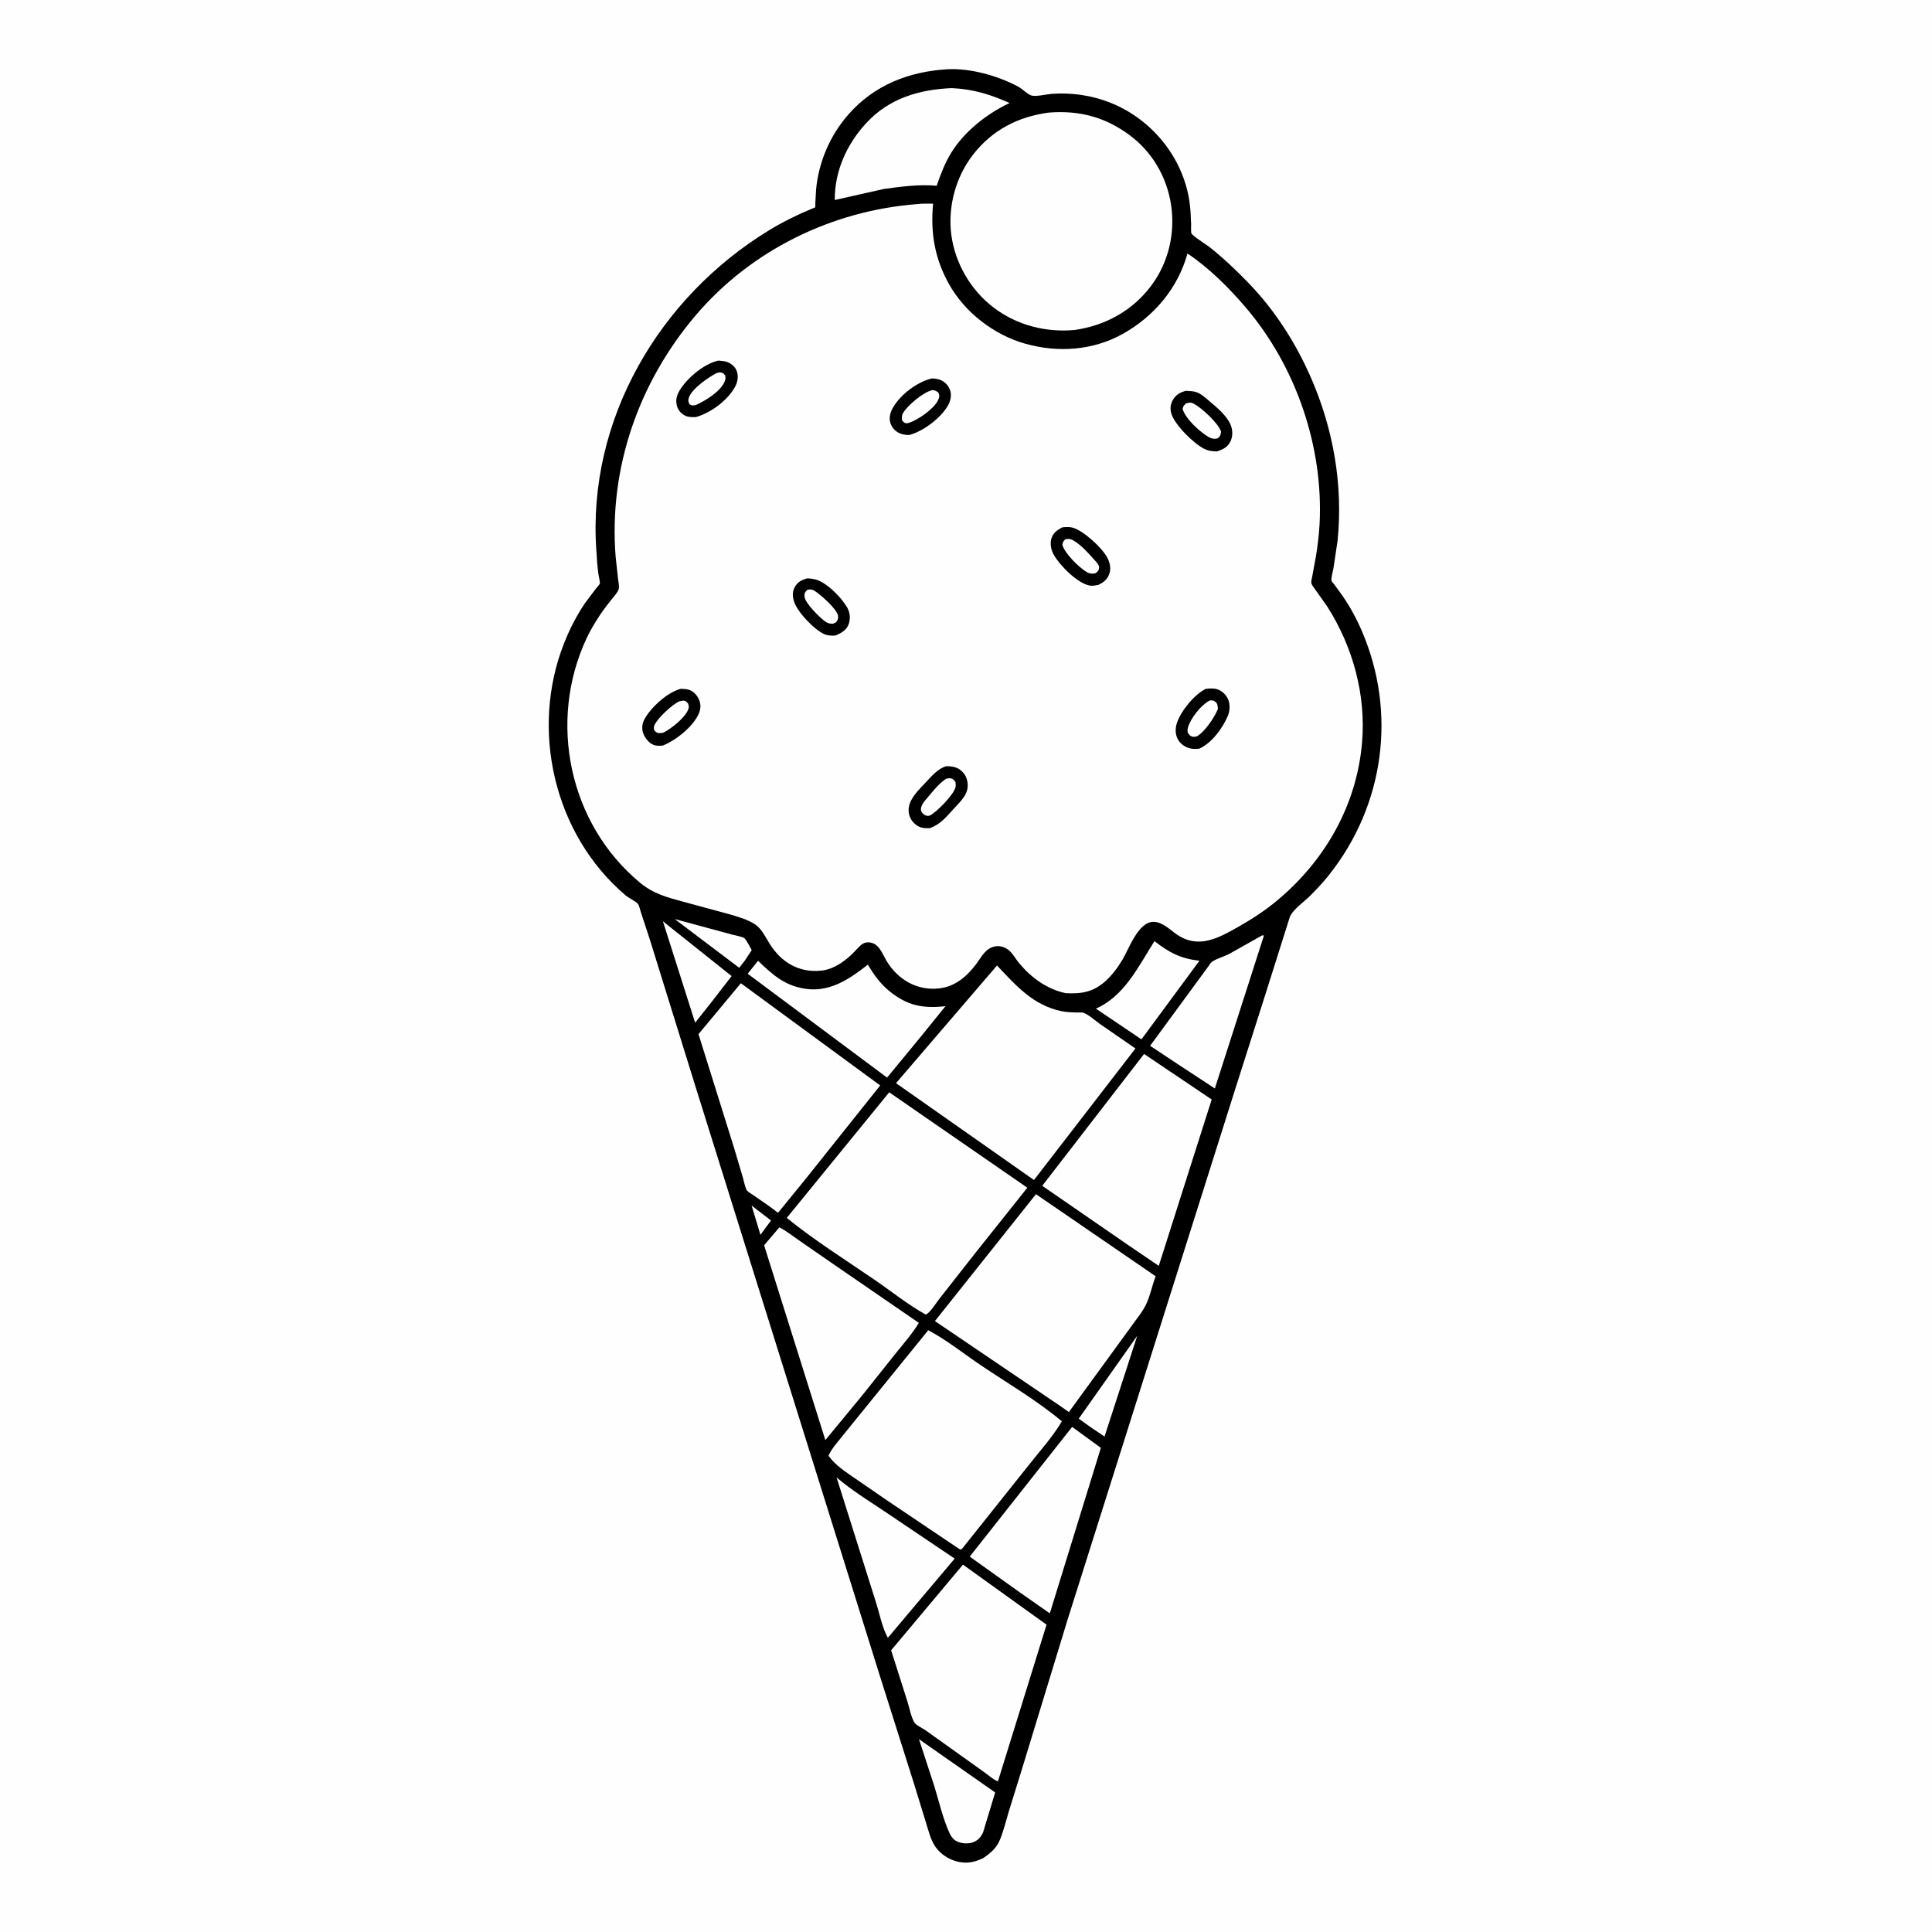
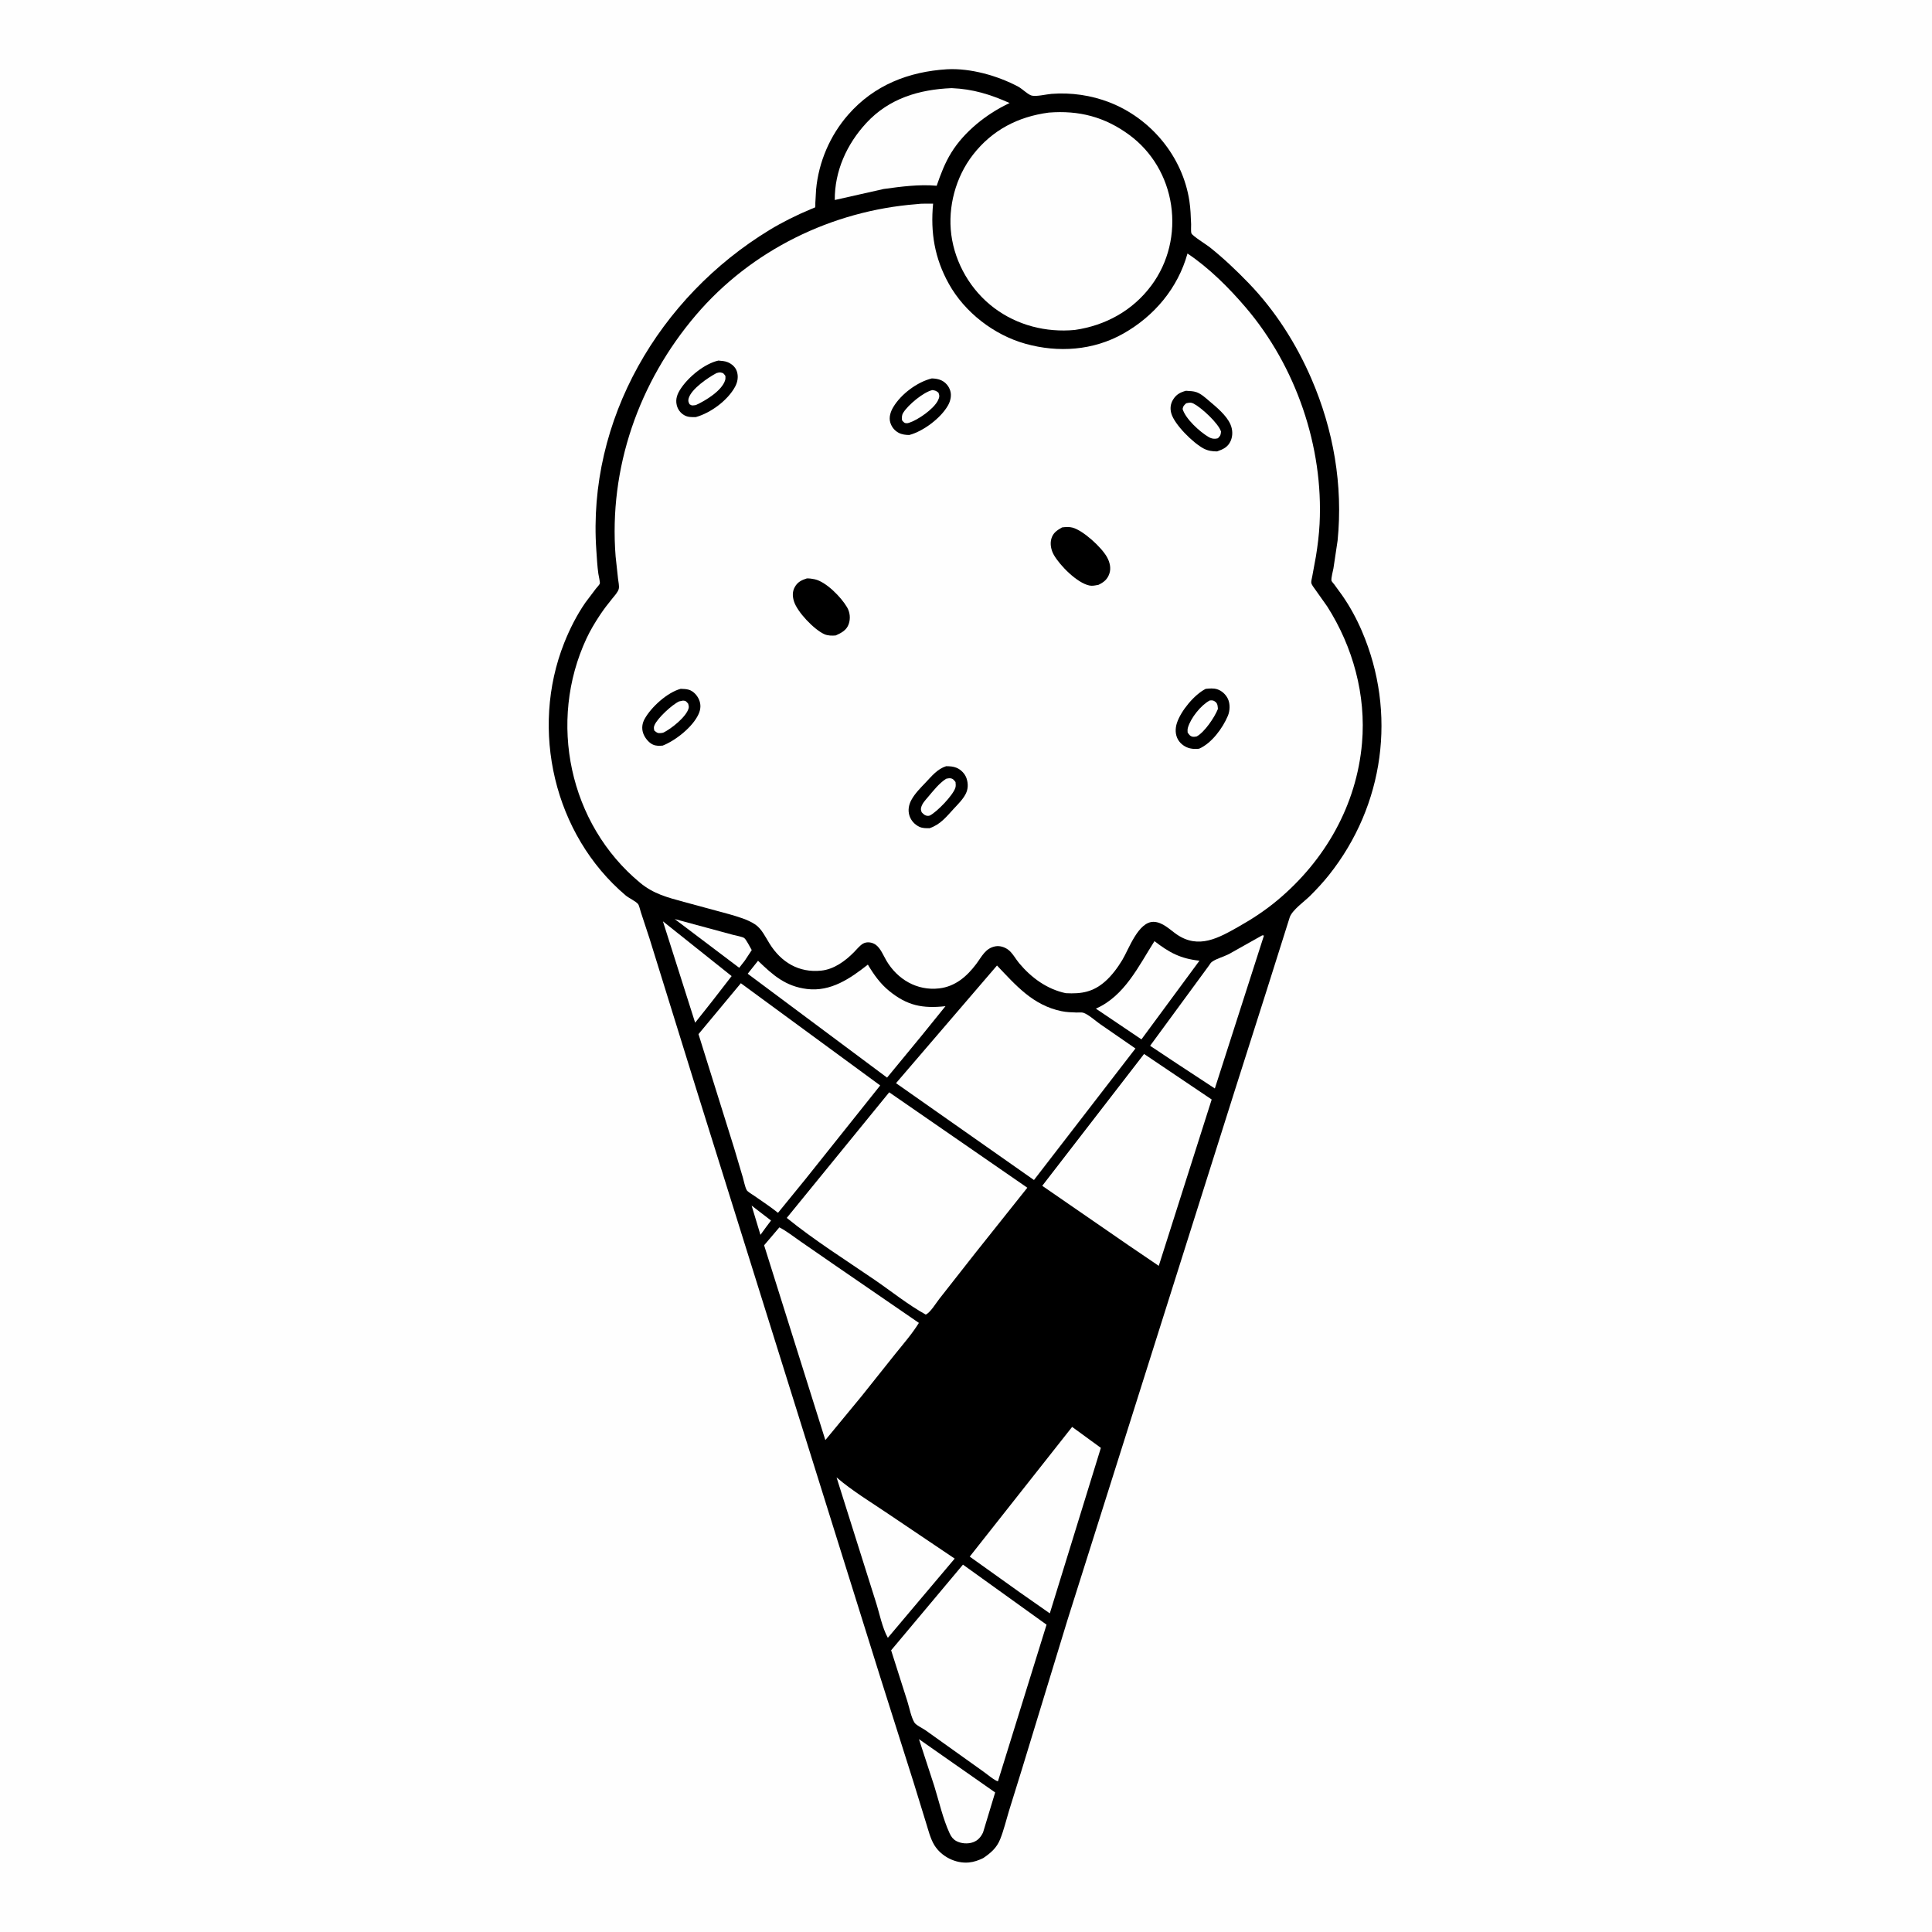
<svg xmlns="http://www.w3.org/2000/svg" version="1.1" style="display: block;" viewBox="0 0 2048 2048" width="1024" height="1024">
  <path transform="translate(0,0)" fill="rgb(254,254,254)" d="M -0 -0 L 2048 0 L 2048 2048 L -0 2048 L -0 -0 z" />
  <path transform="translate(0,0)" fill="rgb(0,0,0)" d="M 1003.95 73.427 C 1028.81 72.085 1057.54 80.28 1079.28 91.81 C 1083.43 94.007 1089.9 100.507 1093.78 101.359 C 1099 102.507 1109.19 99.931 1114.78 99.5 C 1135.44 97.907 1156.8 100.994 1176.1 108.511 C 1220.23 125.698 1253.6 165.986 1260.79 212.988 C 1262.04 221.161 1262.3 229.462 1262.63 237.712 C 1262.73 240.206 1262.21 245.369 1262.99 247.376 C 1264.06 250.144 1279 259.384 1282.22 261.953 C 1296.95 273.703 1310.45 286.494 1323.53 300.025 C 1351.78 329.256 1374.06 364.285 1390.17 401.54 C 1413.52 455.548 1423.79 514.348 1417.91 573.044 L 1413.5 602.483 C 1412.96 605.535 1410.92 612.68 1411.42 615.587 C 1411.54 616.262 1413.92 618.927 1414.4 619.575 L 1422.7 631.012 C 1431.02 642.902 1438.02 655.835 1443.74 669.171 C 1480.8 755.66 1467.42 853.725 1408.8 927.5 C 1402.62 935.274 1395.72 942.688 1388.69 949.689 C 1382.82 955.533 1370 964.484 1367.21 972.223 L 1342.68 1049.93 L 1308.97 1155.82 L 1131.5 1717.47 L 1083.11 1876 L 1069.46 1919.95 C 1066.5 1929.77 1064.05 1940.11 1060.24 1949.62 C 1056.53 1958.89 1050.26 1964.22 1042.27 1969.65 C 1037.23 1972.05 1032.64 1973.76 1027 1974.3 C 1012.95 1975.63 997.928 1968.04 990.5 1956.01 C 986.22 1949.07 984.062 1939.93 981.62 1932.2 L 968.425 1889.35 L 933.077 1777.75 L 737.783 1153.52 L 688.549 994.963 L 679.344 966.988 C 678.668 965.009 677.575 959.846 676.384 958.35 C 673.984 955.337 666.522 951.983 663.142 949.114 C 587.232 884.691 561.551 773.456 598.082 681.5 C 603.968 666.684 611.423 651.969 620.493 638.832 L 631.641 624.052 C 632.663 622.732 635.269 620.112 635.817 618.676 C 636.288 617.443 634.536 609.954 634.299 608.307 C 633.121 600.086 632.732 591.78 632.15 583.5 C 622.4 444.886 698.815 314.977 815.609 243.853 C 829.467 235.414 844.221 228.126 859.176 221.86 C 859.563 221.697 864.041 219.936 864.096 219.822 C 864.391 219.218 864.254 215.884 864.292 215.024 L 865.088 201 C 867.764 171.713 879.887 143.528 899.256 121.445 C 926.664 90.198 963.209 75.932 1003.95 73.427 z" />
  <path transform="translate(0,0)" fill="rgb(254,254,254)" d="M 796.742 1277.97 L 817.327 1293.81 L 812.12 1300.71 L 806.113 1309 L 796.742 1277.97 z" />
  <path transform="translate(0,0)" fill="rgb(254,254,254)" d="M 715.203 974.236 L 776.489 990.821 C 779.219 991.599 787.143 992.971 788.961 994.408 C 791.292 996.251 795.124 1004.32 796.877 1007.14 L 789.602 1018.18 L 783.578 1025.9 L 715.203 974.236 z" />
-   <path transform="translate(0,0)" fill="rgb(254,254,254)" d="M 1205.53 1415.99 L 1170.85 1522.79 L 1156.38 1513.07 L 1143.51 1503.85 L 1205.53 1415.99 z" />
  <path transform="translate(0,0)" fill="rgb(254,254,254)" d="M 702.715 976.623 L 775.551 1034.7 L 754.5 1061.88 L 736.879 1084.1 L 702.715 976.623 z" />
  <path transform="translate(0,0)" fill="rgb(254,254,254)" d="M 974.142 1843.57 L 1054.91 1900.07 L 1042.09 1942.44 C 1039.74 1947.35 1036.75 1950.94 1031.47 1952.87 C 1026.05 1954.85 1018.68 1954.35 1013.59 1951.5 C 1010.25 1949.63 1008.31 1946.97 1006.72 1943.56 C 999.461 1927.94 995.473 1909.65 990.324 1893.14 L 974.142 1843.57 z" />
  <path transform="translate(0,0)" fill="rgb(254,254,254)" d="M 1223.78 997.644 C 1239.59 1009.91 1251.46 1016.19 1271.47 1018.39 L 1209.98 1101.77 L 1161.67 1069.19 C 1192.13 1055.83 1206.96 1024.07 1223.78 997.644 z" />
  <path transform="translate(0,0)" fill="rgb(254,254,254)" d="M 886.787 1566.12 C 903.165 1580.14 922.551 1591.95 940.469 1604.01 L 1012.01 1652.19 L 973.438 1697.86 L 941.144 1736.16 C 935.147 1725.5 932.229 1709.82 928.393 1698.02 L 886.787 1566.12 z" />
  <path transform="translate(0,0)" fill="rgb(254,254,254)" d="M 1338.01 991.5 L 1339.85 991.688 L 1287.79 1153.84 L 1247.86 1127.63 L 1219.17 1108.58 L 1281.5 1023.6 C 1282.74 1021.73 1283.54 1020.25 1285.5 1019.03 C 1290.59 1015.86 1297.23 1014.12 1302.67 1011.37 L 1338.01 991.5 z" />
  <path transform="translate(0,0)" fill="rgb(254,254,254)" d="M 803.552 1018.45 C 819.353 1033.7 832.646 1045.56 855.395 1048.37 C 880.626 1051.49 901.256 1037.27 919.976 1022.53 C 926.137 1032.96 933.115 1042.75 942.583 1050.46 C 961.727 1066.05 977.938 1069.24 1002.24 1066.6 L 977.114 1097.67 L 940.332 1142.32 L 792.595 1032.2 L 803.552 1018.45 z" />
  <path transform="translate(0,0)" fill="rgb(254,254,254)" d="M 1008.79 93.423 C 1031.6 94.401 1049.54 100.042 1070.25 109.207 L 1068.45 110.07 C 1045.27 121.246 1022.13 139.654 1008.47 161.723 C 1001.6 172.811 997.16 184.64 992.917 196.91 C 974.439 195.217 955.158 197.809 936.815 200.319 L 884.892 212.016 C 884.68 181.271 897.715 152.634 918.4 130.31 C 942.566 104.231 974.404 94.846 1008.79 93.423 z" />
  <path transform="translate(0,0)" fill="rgb(254,254,254)" d="M 1136.51 1512.58 L 1166.96 1534.8 L 1112.84 1710.23 L 1080.51 1687.61 L 1027.96 1650.08 L 1136.51 1512.58 z" />
  <path transform="translate(0,0)" fill="rgb(254,254,254)" d="M 826.159 1301.06 C 833.905 1305.05 841.344 1310.98 848.537 1315.93 L 885.622 1341.56 L 974.064 1402.32 C 966.857 1414.01 957.639 1424.48 949.049 1435.17 L 913.287 1480.04 L 874.904 1526.55 L 809.989 1320.05 L 826.159 1301.06 z" />
  <path transform="translate(0,0)" fill="rgb(254,254,254)" d="M 1212.76 1117.24 L 1284.44 1165.51 L 1228.34 1341.85 L 1196.49 1320.22 L 1104.83 1257.01 L 1212.76 1117.24 z" />
  <path transform="translate(0,0)" fill="rgb(254,254,254)" d="M 1020.77 1658.57 L 1109.39 1722.23 L 1057.89 1888.18 C 1055.09 1888.09 1045.69 1880.23 1042.83 1878.24 L 981.316 1834.32 C 978.41 1832.21 971.01 1828.8 969.289 1825.93 C 965.752 1820.05 963.989 1810.25 961.861 1803.52 L 944.629 1749.39 L 1020.77 1658.57 z" />
  <path transform="translate(0,0)" fill="rgb(254,254,254)" d="M 785.336 1042.26 L 933.045 1150.63 L 853.725 1250.06 L 824.717 1285.64 C 816.677 1279.17 807.84 1273.43 799.385 1267.5 C 797.493 1266.17 792.458 1263.37 791.475 1261.44 C 789.544 1257.66 788.647 1252.21 787.425 1248.06 L 778.202 1217 L 740.439 1096.23 L 785.336 1042.26 z" />
-   <path transform="translate(0,0)" fill="rgb(254,254,254)" d="M 1098.15 1265.88 L 1225.04 1352.89 C 1221.33 1362.58 1219.29 1373.41 1214.9 1382.72 C 1210.86 1391.28 1203.59 1399.48 1198.24 1407.34 L 1133.07 1496.84 L 1124.64 1490.91 L 991.05 1400.4 L 1098.15 1265.88 z" />
  <path transform="translate(0,0)" fill="rgb(254,254,254)" d="M 1056.85 1023.48 C 1077.03 1044.72 1094.93 1065.59 1125.22 1071.88 C 1130.51 1072.98 1135.82 1073.14 1141.2 1073.31 C 1143.09 1073.37 1146.39 1072.99 1148.13 1073.49 C 1153.35 1074.99 1161.35 1082.2 1165.93 1085.42 L 1203.62 1111.44 L 1096.05 1250.86 L 949.813 1148.2 L 1056.85 1023.48 z" />
-   <path transform="translate(0,0)" fill="rgb(254,254,254)" d="M 983.983 1410.09 C 1003.07 1420.14 1021.57 1435.01 1039.5 1447.08 C 1068.18 1466.38 1099.17 1484.46 1125.61 1506.65 C 1116.02 1523.04 1102.57 1537.74 1090.86 1552.65 L 1020.04 1641.5 L 1017.98 1642.74 L 941.301 1591.16 L 906.745 1567.39 C 896.204 1560.04 885.906 1553.69 878.228 1543.17 C 881.375 1535.9 887.042 1529.75 891.927 1523.58 L 917.737 1491.73 L 983.983 1410.09 z" />
  <path transform="translate(0,0)" fill="rgb(254,254,254)" d="M 942.6 1157.89 L 1089.01 1259.03 L 1033.51 1328.71 L 995.662 1376.92 C 992.466 1380.99 985.935 1391.72 981.32 1393.5 C 962.473 1383.06 944.845 1368.8 927.027 1356.6 C 895.966 1335.34 863.196 1314.73 833.996 1291.04 L 942.6 1157.89 z" />
  <path transform="translate(0,0)" fill="rgb(254,254,254)" d="M 1111.71 119.358 C 1143.85 116.806 1171.05 123.913 1196.98 142.927 C 1221.3 160.764 1236.95 187.58 1241.4 217.298 C 1245.89 247.393 1238.69 278.184 1220.47 302.663 C 1200.66 329.286 1171.82 345.105 1139.23 349.78 C 1108.84 352.602 1078.36 344.873 1053.8 326.421 C 1029.25 307.987 1012.42 279.255 1008.42 248.81 C 1004.55 219.282 1013.1 187.597 1031.36 164.084 C 1051.75 137.83 1079.1 123.694 1111.71 119.358 z" />
  <path transform="translate(0,0)" fill="rgb(254,254,254)" d="M 971.624 216.409 C 977.12 215.561 983.516 216.032 989.125 215.904 C 986.219 246.554 990.726 273.707 1005.76 300.773 C 1022.59 331.085 1053.57 355.044 1086.96 364.385 C 1121.83 374.137 1158.95 371.554 1190.71 353.646 C 1223.66 335.066 1248.61 305.326 1258.79 268.735 C 1281.59 283.929 1302.94 305.285 1320.67 326.085 C 1373.77 388.401 1403 473.552 1398.82 555.293 C 1398.23 566.758 1396.78 578.455 1394.93 589.78 L 1391.07 610.8 C 1390.79 612.514 1389.79 616.091 1390 617.701 C 1390.3 619.874 1392.83 623.016 1394.09 624.754 L 1406.93 642.905 C 1434.21 685.727 1448.18 736.753 1443.8 787.545 C 1438.1 853.491 1404.7 911.968 1354.32 954.143 C 1341.27 965.066 1327.63 974.022 1312.81 982.386 C 1291.7 994.308 1270.57 1006.37 1247.5 990.593 C 1240.05 985.495 1232.55 977.459 1223 977.202 C 1206.68 976.761 1196.59 1006.15 1189.75 1017.5 C 1184.89 1025.57 1178.72 1033.96 1171.64 1040.23 C 1158.79 1051.61 1146.5 1053.71 1129.75 1052.81 C 1109.87 1048.61 1093.22 1036.45 1080.3 1020.97 C 1076.65 1016.6 1073.35 1010.24 1068.84 1006.82 C 1065.2 1004.06 1060.06 1002.34 1055.5 1003.09 C 1044.65 1004.86 1040.76 1014.01 1034.81 1021.93 C 1024.87 1035.14 1012.54 1045.8 995.5 1047.75 C 972.057 1050.44 951.356 1038.2 939.636 1018.34 C 936.443 1012.93 933.521 1005.29 928.375 1001.52 C 924.672 998.816 918.912 997.894 914.778 1000.32 C 911.388 1002.32 908.023 1006.54 905.2 1009.4 C 895.918 1018.79 884.082 1027.5 870.5 1028.91 C 846.7 1031.39 828.017 1019.93 815.81 1000.36 C 811.541 993.517 807.356 984.495 800.5 979.927 C 792.534 974.621 782.067 971.753 772.967 969.074 L 724.676 955.985 C 707.269 951.242 692.718 947.526 678.5 935.75 C 603.183 873.37 580.591 764.872 621.726 676.773 C 625.738 668.179 630.601 660.096 635.827 652.195 C 639.934 645.985 644.386 640.18 649.097 634.423 C 651.227 631.819 655.194 627.501 655.926 624.17 C 656.588 621.155 655.516 616.737 655.166 613.64 L 652.58 589.852 C 645.19 496.251 677.083 405.115 737.73 333.964 C 796.425 265.102 881.861 223.421 971.624 216.409 z" />
  <path transform="translate(0,0)" fill="rgb(0,0,0)" d="M 855.29 613.141 C 858.126 613.075 860.891 613.465 863.659 614.065 C 875.726 616.682 891.808 633.195 897.945 643.787 C 901.058 649.159 901.702 655.619 899.686 661.5 C 897.423 668.102 891.899 670.896 885.943 673.596 C 882.084 673.981 877.448 673.894 873.854 672.277 C 863.002 667.396 844.91 648.637 841.501 637.043 C 839.998 631.931 839.89 627.035 842.506 622.299 C 845.45 616.971 849.695 614.911 855.29 613.141 z" />
-   <path transform="translate(0,0)" fill="rgb(254,254,254)" d="M 855.476 625.5 L 856.492 625.13 C 858.772 624.54 861.102 624.829 863.116 626.05 C 869.259 629.773 887.592 645.829 888.397 652.9 C 888.718 655.727 887.97 657.189 886.476 659.5 L 883 661.194 C 879.73 661.148 877.636 660.819 874.909 658.901 C 868.968 654.723 853.533 639.551 852.815 632.5 C 852.465 629.073 853.223 627.893 855.476 625.5 z" />
  <path transform="translate(0,0)" fill="rgb(0,0,0)" d="M 721.543 730.179 C 724.349 730.262 727.445 730.36 730.15 731.147 C 734.941 732.541 738.994 737.05 740.933 741.5 C 743.201 746.708 742.84 751.8 740.548 756.916 C 734.454 770.518 716.174 785.01 702.454 790.381 C 698.8 790.615 695.567 790.868 692.13 789.315 C 687.466 787.208 683.23 781.716 681.687 776.92 C 680.063 771.875 680.767 766.772 683.267 762.225 C 690.277 749.47 707.452 733.967 721.543 730.179 z" />
  <path transform="translate(0,0)" fill="rgb(254,254,254)" d="M 719.937 743.5 L 724 742.662 C 727.147 742.715 727.522 743.751 729.5 745.956 C 729.968 748.045 730.507 749.019 729.865 751.134 C 727.117 760.191 711.743 772.356 703.409 776.5 C 702.431 776.793 702.117 776.926 700.987 777.044 C 697.305 777.427 696.404 776.85 693.635 774.5 C 693.013 772.138 692.845 770.805 693.88 768.5 C 697.28 760.933 712.59 746.849 719.937 743.5 z" />
  <path transform="translate(0,0)" fill="rgb(0,0,0)" d="M 1278.07 730.215 C 1282.15 729.837 1286.18 729.375 1290.17 730.608 C 1295.12 732.14 1299.35 736.092 1301.59 740.732 C 1304.14 746.019 1303.85 753.441 1301.62 758.75 C 1296.05 771.968 1284.38 787.899 1271.07 793.678 C 1267.79 794.012 1264.73 794.039 1261.49 793.293 C 1256.38 792.115 1251.5 788.71 1248.84 784.171 C 1245.65 778.735 1245.67 772.175 1247.61 766.31 C 1251.85 753.467 1265.97 736.381 1278.07 730.215 z" />
  <path transform="translate(0,0)" fill="rgb(254,254,254)" d="M 1282.48 742.5 C 1285.2 742.36 1286.23 742.233 1288.5 744.082 C 1290.84 745.993 1290.79 748.799 1291.04 751.5 C 1287.58 760.324 1276.82 776.238 1268.5 780.687 C 1267.32 780.853 1265.72 781.194 1264.5 780.999 C 1261.6 780.537 1260.5 778.708 1258.94 776.5 C 1258.82 774.682 1258.74 773.082 1259.25 771.309 C 1262.22 761.042 1273.1 747.364 1282.48 742.5 z" />
  <path transform="translate(0,0)" fill="rgb(0,0,0)" d="M 987.793 401.142 C 991.235 401.269 994.609 401.675 997.772 403.138 C 1002.33 405.249 1005.73 409.264 1007.26 414.027 C 1008.88 419.067 1007.6 424.888 1005.11 429.414 C 997.622 443.013 978.672 457.255 963.874 461.103 C 960.114 461.114 956.022 460.6 952.655 458.816 C 948.202 456.458 945.12 452.579 943.7 447.744 C 942.08 442.227 944.08 436.273 946.934 431.505 C 955.177 417.734 972.272 404.917 987.793 401.142 z" />
  <path transform="translate(0,0)" fill="rgb(254,254,254)" d="M 988.385 413.5 C 991.589 413.996 992.208 414.22 994.774 416.191 C 996.133 419.524 995.901 421.051 994.35 424.309 C 989.971 433.51 972.961 445.247 963.5 448.227 L 961.859 448.615 C 958.646 448.795 958.082 447.697 956.164 445.5 C 956.077 442.163 955.693 440.415 957.551 437.4 C 962.585 429.234 978.974 415.553 988.385 413.5 z" />
  <path transform="translate(0,0)" fill="rgb(0,0,0)" d="M 761.514 382.216 C 764.792 382.509 768.439 382.684 771.5 383.997 C 775.737 385.814 779.414 388.912 780.991 393.343 C 782.963 398.884 781.991 404.845 779.249 409.92 C 771.38 424.482 753.28 437.789 737.536 442.149 C 733.259 442.236 729.06 442.321 725.256 440.075 C 721.233 437.701 718.523 434.07 717.397 429.525 C 715.756 422.901 718.087 417.291 721.708 411.856 C 730.003 399.402 746.759 385.556 761.514 382.216 z" />
  <path transform="translate(0,0)" fill="rgb(254,254,254)" d="M 759.51 395.5 C 761.048 395.081 762.43 394.625 764.044 394.879 C 767.052 395.353 767.179 396.186 768.962 398.5 C 769.012 399.985 769.122 401.486 768.693 402.937 C 765.381 414.131 747.767 424.823 737.632 429.378 C 734.447 429.756 733.635 430.364 730.919 428.5 C 729.818 426.275 729.281 425.005 729.936 422.5 C 732.577 412.411 750.532 400.274 759.51 395.5 z" />
  <path transform="translate(0,0)" fill="rgb(0,0,0)" d="M 1125.86 559.069 C 1129.47 558.628 1133.45 558.327 1136.98 559.298 C 1148.35 562.422 1167.65 580.13 1173.42 590.5 C 1176.36 595.796 1178 602.078 1176 608 C 1173.92 614.179 1170.07 617.248 1164.38 619.965 L 1163.19 620.173 C 1160.33 620.706 1157.71 621.258 1154.8 620.66 C 1141.77 617.978 1123.6 599.57 1117.1 588.193 C 1114.25 583.206 1112.83 576.612 1114.5 570.996 C 1116.36 564.724 1120.5 562.134 1125.86 559.069 z" />
-   <path transform="translate(0,0)" fill="rgb(254,254,254)" d="M 1129.52 571.5 C 1133.52 571.079 1135 571.205 1138.5 573.326 C 1146.44 578.135 1153.26 585.844 1159.39 592.705 C 1161.71 595.294 1164.21 597.554 1165.17 601 C 1164.63 605.128 1164.43 604.967 1161.5 607.561 C 1157.76 608.395 1155.19 608.29 1151.88 606.324 C 1143.65 601.434 1128.64 586.706 1126.15 577.5 C 1126.87 574.111 1127.01 573.89 1129.52 571.5 z" />
  <path transform="translate(0,0)" fill="rgb(0,0,0)" d="M 1002.93 812.208 C 1006.77 812.232 1010.4 812.419 1014 813.893 C 1018.66 815.801 1022.97 820.262 1024.56 825.048 C 1026.43 830.7 1026.38 836.347 1023.63 841.667 C 1020.62 847.484 1015.55 852.43 1011.13 857.204 C 1003.04 865.945 997.009 873.948 985.359 877.939 C 981.502 877.924 977.891 878.074 974.329 876.339 C 969.562 874.017 965.752 869.858 964.101 864.792 C 962.215 859.006 963.274 853.156 966.14 847.912 C 969.912 841.007 975.763 835.233 981.139 829.58 C 987.724 822.657 993.545 815.226 1002.93 812.208 z" />
  <path transform="translate(0,0)" fill="rgb(254,254,254)" d="M 1003 825.5 C 1004.22 825.281 1005.74 824.902 1007 824.986 C 1010.12 825.195 1011.07 826.716 1012.89 829 C 1013.11 831.037 1013.35 833.219 1012.68 835.198 C 1009.92 843.402 993.371 860.518 985.67 864.5 C 984.856 864.712 984.347 864.899 983.448 864.84 C 980.368 864.637 978.947 863.057 976.981 861 C 976.377 859.005 975.936 858.401 976.39 856.281 C 977.343 851.836 980.876 848.256 983.727 844.883 C 989.323 838.261 995.63 830.166 1003 825.5 z" />
  <path transform="translate(0,0)" fill="rgb(0,0,0)" d="M 1257.19 414.242 L 1258.27 414.319 C 1261.59 414.535 1265.09 414.615 1268.27 415.715 C 1273.3 417.461 1277.78 421.629 1281.78 425.025 C 1289.6 431.662 1300.12 440.251 1304.31 449.856 C 1306.73 455.403 1307.02 461.915 1304.51 467.5 C 1301.59 473.992 1296.58 476.289 1290.17 478.509 C 1285.18 478.566 1280.46 477.847 1275.98 475.5 C 1264.89 469.686 1244.96 450.141 1241.6 438.132 C 1240.18 433.025 1240.75 428.151 1243.5 423.625 C 1246.86 418.102 1251.11 415.855 1257.19 414.242 z" />
  <path transform="translate(0,0)" fill="rgb(254,254,254)" d="M 1257.4 427.5 C 1260.7 426.796 1262.3 426.296 1265.5 427.973 C 1273.78 432.305 1291.65 448.79 1294.33 457.5 C 1293.89 461.595 1293.74 461.676 1291.11 464.5 L 1290.3 464.776 C 1287.26 465.497 1284.27 465.043 1281.57 463.484 C 1272 457.97 1256.7 444.1 1253.61 433.5 C 1254.35 430.109 1254.98 429.821 1257.4 427.5 z" />
</svg>